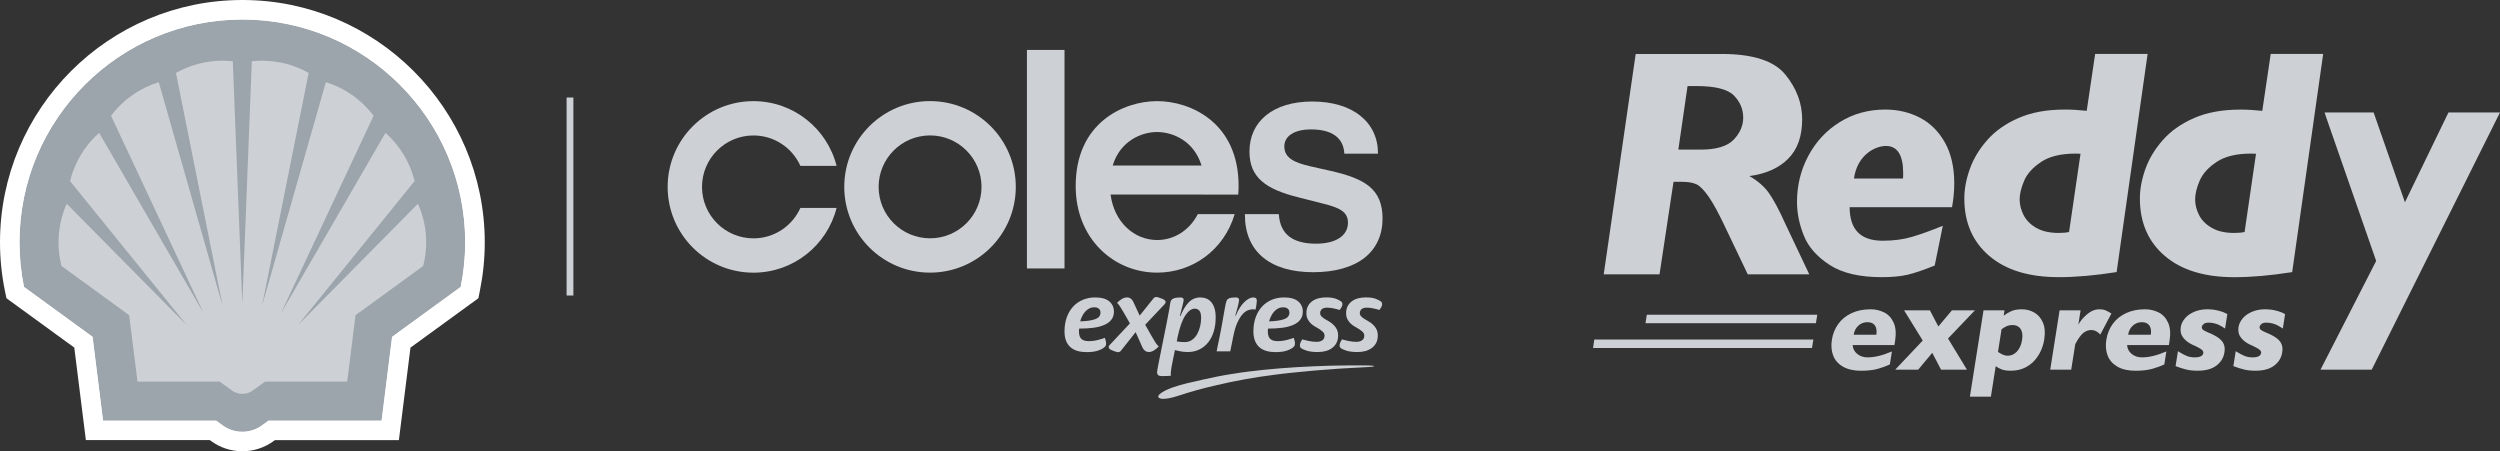
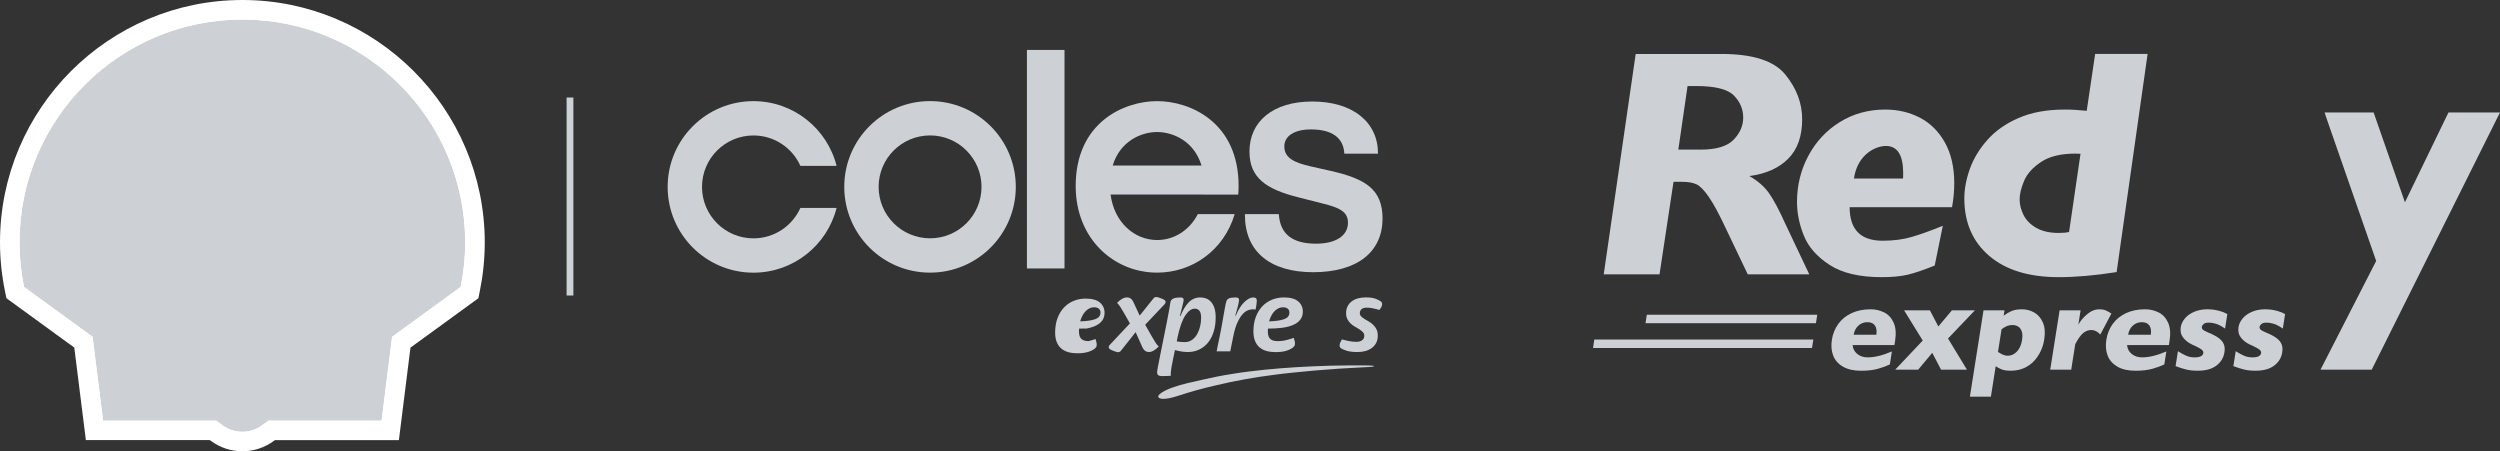
<svg xmlns="http://www.w3.org/2000/svg" version="1.1" id="Layer_1" x="0px" y="0px" style="enable-background:new 0 0 841.89 595.28;" xml:space="preserve" viewBox="64.56 233 712.42 128.59">
  <rect x="64.56" y="233" width="712.42" height="128.59" fill="#333333" stroke="none" />
  <style type="text/css">
	.st0{fill:none;stroke:#FFFFFF;stroke-width:3.136;stroke-miterlimit:40;}
	.st1{fill:#CDD1D5;}
	.st2{fill-rule:evenodd;clip-rule:evenodd;fill:#9CA4AC;}
	.st3{fill:#FFFFFF;}
	.st4{fill:#CDD1D5;}
	.st5{fill:#CDD1D5;stroke:#CDD1D5;stroke-width:1.933;stroke-miterlimit:10;}
</style>
  <g>
    <g>
      <path class="st0" d="M126.16,352.87H93.93l-2.99-23.89L71.4,314.77c-0.85-4.18-1.28-8.43-1.28-12.7c0-35.05,28.45-63.5,63.5-63.5    s63.5,28.45,63.5,63.5c0,4.27-0.43,8.52-1.28,12.7l-19.54,14.22l-2.99,23.89h-32.23l-1.86,1.35c-1.63,1.19-3.59,1.82-5.6,1.82    c-2.01,0-3.97-0.64-5.6-1.82L126.16,352.87z" />
      <path class="st1" d="M126.16,352.87H93.93l-2.99-23.89L71.4,314.77c-0.85-4.18-1.28-8.43-1.28-12.7c0-35.05,28.45-63.5,63.5-63.5    s63.5,28.45,63.5,63.5c0,4.27-0.43,8.52-1.28,12.7l-19.54,14.22l-2.99,23.89h-32.23l-1.86,1.35c-1.63,1.19-3.59,1.82-5.6,1.82    c-2.01,0-3.97-0.64-5.6-1.82L126.16,352.87z" />
-       <path class="st2" d="M126.16,352.87H93.93l-2.99-23.88L71.4,314.77c-0.85-4.18-1.28-8.43-1.28-12.7c0-35.05,28.45-63.5,63.5-63.5    s63.5,28.45,63.5,63.5c0,4.27-0.43,8.52-1.28,12.7l-19.54,14.22l-2.99,23.88h-32.23l-1.86,1.35c-1.63,1.19-3.59,1.82-5.6,1.82    c-2.01,0-3.97-0.64-5.6-1.82L126.16,352.87z M127.16,341.75h-23.42l-2.37-18.93l-19.29-14.03c-0.57-2.2-0.85-4.46-0.85-6.73    c0-3.79,0.8-7.54,2.34-11l34.16,34.54l-33.21-41c1.31-5.32,4.2-10.11,8.29-13.75l29.77,51.38l-26.38-56.25    c3.41-4.54,8.17-7.89,13.6-9.57l18.2,63.78l-13.3-66.41c4.05-2.28,8.61-3.48,13.26-3.48c0.98,0,1.96,0.05,2.94,0.16l2.71,69.06    l2.71-69.06c0.97-0.11,1.96-0.16,2.94-0.16c4.64,0,9.21,1.2,13.26,3.48l-13.3,66.41l18.2-63.78c5.43,1.68,10.18,5.03,13.6,9.57    l-26.38,56.25l29.77-51.38c4.1,3.63,6.99,8.43,8.3,13.75l-33.21,41l34.16-34.54c1.55,3.46,2.35,7.21,2.35,11    c0,2.27-0.29,4.53-0.85,6.73l-19.29,14.03l-2.37,18.93h-23.42l-3.47,2.52c-0.87,0.63-1.92,0.97-2.99,0.97    c-1.07,0-2.12-0.34-2.99-0.97L127.16,341.75z" />
      <path class="st3" d="M133.62,233c-38.08,0-69.06,30.98-69.06,69.06c0,4.63,0.47,9.27,1.4,13.81l0.43,2.11l19.34,14.07l3.3,26.36    h35.33l0.39,0.29c2.59,1.89,5.66,2.89,8.88,2.89c3.21,0,6.28-1,8.87-2.88l0.4-0.29h35.33l3.3-26.36l19.35-14.07l0.43-2.12    c0.92-4.54,1.39-9.19,1.39-13.81C202.68,263.98,171.7,233,133.62,233 M195.84,314.76l-19.55,14.22l-2.99,23.89h-32.23l-1.86,1.35    c-1.63,1.19-3.59,1.82-5.6,1.82c-2.01,0-3.98-0.64-5.6-1.82l-1.86-1.35H93.93l-2.99-23.89L71.4,314.76    c-0.85-4.18-1.28-8.43-1.28-12.7c0-35.05,28.45-63.5,63.5-63.5c35.05,0,63.5,28.45,63.5,63.5    C197.12,306.33,196.69,310.59,195.84,314.76" />
    </g>
    <g>
      <path class="st4" d="M405.56,344.19c1.86-0.51,3.73-0.99,5.61-1.41c2.68-0.65,5.39-1.2,8.11-1.69c2.72-0.49,5.45-0.92,8.2-1.26    c1.94-0.27,3.89-0.48,5.83-0.68c1.95-0.21,3.9-0.38,5.85-0.56c2.4-0.2,4.81-0.39,7.22-0.55c2.41-0.16,4.82-0.28,7.23-0.4    c0.33-0.01,0.66-0.03,0.99-0.05c0.33-0.02,0.66-0.04,0.98-0.09c0.08-0.01,0.17-0.02,0.25-0.04c0.08-0.02,0.16-0.04,0.21-0.05    c0.05-0.01,0.06-0.02,0.07-0.03c0.02-0.02,0.03-0.03,0.03-0.04c0-0.02-0.02-0.02-0.04-0.04c-0.01,0-0.02-0.01-0.05-0.02    c-0.04-0.01-0.1-0.02-0.17-0.04c-0.07-0.01-0.13-0.02-0.2-0.03c-0.36-0.04-0.72-0.05-1.08-0.06c-0.36-0.02-0.72-0.02-1.08-0.02    c-3.27,0-6.53-0.01-9.8,0.08c-3.26,0.08-6.52,0.25-9.78,0.43c-1.51,0.1-3.03,0.2-4.54,0.32c-1.51,0.12-3.02,0.27-4.53,0.41    c-1.49,0.16-2.98,0.32-4.47,0.51c-1.48,0.19-2.97,0.38-4.45,0.64c-2.94,0.44-5.85,1.03-8.73,1.69c-2.89,0.65-5.81,1.25-8.59,2.24    c-0.2,0.06-0.4,0.14-0.59,0.22c-0.2,0.07-0.39,0.15-0.58,0.24c-0.36,0.15-0.72,0.32-1.06,0.5c-0.34,0.19-0.67,0.39-0.89,0.54    c-0.22,0.15-0.33,0.24-0.43,0.33c-0.1,0.1-0.2,0.19-0.27,0.28c-0.07,0.08-0.12,0.15-0.14,0.22c-0.03,0.07-0.05,0.15-0.05,0.23    c0.01,0.05,0.03,0.1,0.05,0.15c0.02,0.05,0.05,0.09,0.08,0.13c0.03,0.04,0.07,0.08,0.12,0.11c0.04,0.03,0.09,0.06,0.19,0.1    c0.1,0.04,0.24,0.08,0.39,0.11c0.15,0.03,0.3,0.04,0.51,0.05c0.21,0,0.47-0.01,0.73-0.03c0.26-0.02,0.52-0.06,0.87-0.12    c0.35-0.06,0.79-0.16,1.22-0.27c0.43-0.11,0.86-0.24,1.29-0.38C401.86,345.28,403.7,344.7,405.56,344.19" />
-       <path class="st4" d="M372.07,326.64c-0.13,1.25,0.03,2.16,0.45,2.72c0.43,0.56,1.17,0.85,2.24,0.85c0.94,0,1.83-0.11,2.67-0.33    c0.84-0.22,1.5-0.42,1.98-0.61c0.08,0.23,0.16,0.5,0.24,0.8c0.07,0.3,0.11,0.57,0.11,0.8c0,0.44-0.12,0.76-0.38,0.97    c-0.35,0.38-0.96,0.72-1.81,1.03c-0.85,0.31-1.97,0.47-3.35,0.47c-0.92,0-1.76-0.1-2.53-0.31c-0.77-0.21-1.44-0.55-2-1.02    c-0.56-0.47-1-1.08-1.31-1.83c-0.31-0.75-0.47-1.66-0.47-2.72c0-1.52,0.22-2.88,0.66-4.08c0.44-1.2,1.05-2.21,1.83-3.05    c0.78-0.83,1.7-1.47,2.77-1.91c1.06-0.44,2.21-0.66,3.44-0.66c1.83,0,3.19,0.38,4.07,1.13c0.87,0.75,1.31,1.72,1.31,2.91    c0,0.9-0.23,1.65-0.7,2.27c-0.47,0.62-1.14,1.12-2,1.5c-0.87,0.39-1.91,0.66-3.13,0.83C374.93,326.56,373.57,326.64,372.07,326.64     M376.38,320.57c-0.54,0-1.03,0.12-1.47,0.36c-0.44,0.24-0.82,0.55-1.16,0.94c-0.33,0.39-0.62,0.82-0.84,1.3    c-0.23,0.48-0.41,0.95-0.53,1.41c1.92-0.06,3.36-0.28,4.33-0.64c0.97-0.36,1.45-0.98,1.45-1.86c0-0.48-0.16-0.85-0.47-1.11    C377.39,320.7,376.95,320.57,376.38,320.57" />
+       <path class="st4" d="M372.07,326.64c-0.13,1.25,0.03,2.16,0.45,2.72c0.43,0.56,1.17,0.85,2.24,0.85c0.84-0.22,1.5-0.42,1.98-0.61c0.08,0.23,0.16,0.5,0.24,0.8c0.07,0.3,0.11,0.57,0.11,0.8c0,0.44-0.12,0.76-0.38,0.97    c-0.35,0.38-0.96,0.72-1.81,1.03c-0.85,0.31-1.97,0.47-3.35,0.47c-0.92,0-1.76-0.1-2.53-0.31c-0.77-0.21-1.44-0.55-2-1.02    c-0.56-0.47-1-1.08-1.31-1.83c-0.31-0.75-0.47-1.66-0.47-2.72c0-1.52,0.22-2.88,0.66-4.08c0.44-1.2,1.05-2.21,1.83-3.05    c0.78-0.83,1.7-1.47,2.77-1.91c1.06-0.44,2.21-0.66,3.44-0.66c1.83,0,3.19,0.38,4.07,1.13c0.87,0.75,1.31,1.72,1.31,2.91    c0,0.9-0.23,1.65-0.7,2.27c-0.47,0.62-1.14,1.12-2,1.5c-0.87,0.39-1.91,0.66-3.13,0.83C374.93,326.56,373.57,326.64,372.07,326.64     M376.38,320.57c-0.54,0-1.03,0.12-1.47,0.36c-0.44,0.24-0.82,0.55-1.16,0.94c-0.33,0.39-0.62,0.82-0.84,1.3    c-0.23,0.48-0.41,0.95-0.53,1.41c1.92-0.06,3.36-0.28,4.33-0.64c0.97-0.36,1.45-0.98,1.45-1.86c0-0.48-0.16-0.85-0.47-1.11    C377.39,320.7,376.95,320.57,376.38,320.57" />
      <path class="st4" d="M382.88,319.32c0.42-0.46,0.87-0.83,1.38-1.13c0.5-0.29,0.99-0.44,1.47-0.44c0.77,0,1.35,0.4,1.75,1.19    l1.85,4l3.91-4.88c0.21-0.27,0.47-0.41,0.78-0.42c0.31-0.01,0.88,0.15,1.69,0.49c1.06,0.42,1.29,0.95,0.69,1.59l-5.5,5.82    c0.73,1.31,1.32,2.36,1.77,3.13c0.45,0.77,0.8,1.37,1.06,1.78c0.26,0.42,0.47,0.7,0.62,0.86c0.16,0.16,0.3,0.3,0.42,0.42    c-0.44,0.46-0.9,0.84-1.39,1.14c-0.49,0.3-0.97,0.45-1.45,0.45c-0.75,0-1.33-0.4-1.75-1.19l-2-4.47l-4.19,5.29    c-0.21,0.27-0.47,0.41-0.8,0.41c-0.32,0-0.88-0.17-1.67-0.5c-1.06-0.42-1.29-0.95-0.69-1.6l5.72-6.1    c-0.71-1.25-1.27-2.24-1.69-2.96c-0.42-0.72-0.75-1.27-1-1.66c-0.25-0.39-0.44-0.66-0.58-0.81    C383.14,319.59,383,319.45,382.88,319.32" />
      <path class="st4" d="M397.02,325.08c0.33-1.65,0.58-2.94,0.73-3.86c0.16-0.93,0.27-1.61,0.33-2.05c0.08-0.48,0.34-0.83,0.78-1.06    c0.44-0.23,1.16-0.34,2.16-0.34c0.6,0,0.88,0.26,0.84,0.78c0,0.1-0.04,0.31-0.11,0.63c-0.07,0.31-0.16,0.68-0.27,1.11    c-0.1,0.43-0.22,0.88-0.34,1.36c-0.12,0.48-0.24,0.93-0.34,1.34l0.16,0.06c0.65-1.65,1.42-2.94,2.33-3.88    c0.91-0.94,2.02-1.41,3.33-1.41c0.6,0,1.17,0.1,1.7,0.31c0.53,0.21,0.99,0.54,1.39,1c0.4,0.46,0.71,1.05,0.94,1.78    c0.23,0.73,0.34,1.61,0.34,2.63c0,1.44-0.18,2.76-0.55,3.97c-0.36,1.21-0.89,2.25-1.58,3.11c-0.69,0.87-1.53,1.54-2.52,2.03    c-0.99,0.49-2.11,0.73-3.36,0.73c-0.42,0-0.82-0.03-1.22-0.08c-0.4-0.05-0.76-0.11-1.08-0.17c-0.32-0.06-0.6-0.13-0.83-0.19    c-0.23-0.06-0.39-0.1-0.47-0.12c-0.25,1.19-0.46,2.19-0.62,3c-0.17,0.81-0.3,1.5-0.39,2.05c-0.09,0.55-0.15,1.01-0.17,1.36    c-0.02,0.35-0.02,0.66,0,0.91c-0.23,0.02-0.55,0.04-0.95,0.06c-0.41,0.02-0.9,0.03-1.49,0.03c-0.6,0-1-0.1-1.19-0.3    c-0.19-0.2-0.28-0.46-0.28-0.8c0-0.19,0.05-0.53,0.14-1.03c0.09-0.5,0.24-1.27,0.45-2.31c0.21-1.04,0.49-2.42,0.83-4.14    C396.06,329.88,396.5,327.7,397.02,325.08 M402.15,330.49c0.83,0,1.55-0.22,2.14-0.66c0.59-0.44,1.08-0.99,1.45-1.67    c0.37-0.68,0.65-1.42,0.83-2.22c0.18-0.8,0.27-1.58,0.27-2.33c0-0.98-0.16-1.67-0.49-2.06c-0.32-0.4-0.77-0.59-1.33-0.59    c-0.94,0-1.83,0.65-2.69,1.94c-0.86,1.29-1.59,3.34-2.19,6.13l-0.25,1.25c0.27,0.04,0.59,0.09,0.95,0.14    C401.21,330.46,401.65,330.49,402.15,330.49" />
      <path class="st4" d="M422.34,321.23c-0.63-0.13-1.25-0.1-1.88,0.09c-0.63,0.19-1.21,0.57-1.75,1.16    c-0.54,0.58-1.05,1.39-1.52,2.41c-0.47,1.02-0.86,2.32-1.17,3.88l-0.88,4.35h-3.88c0.17-0.81,0.32-1.55,0.45-2.22    c0.14-0.67,0.27-1.29,0.39-1.88c0.13-0.58,0.24-1.15,0.34-1.69c0.1-0.54,0.21-1.1,0.31-1.69c0.21-1.19,0.38-2.17,0.52-2.94    c0.14-0.77,0.25-1.41,0.34-1.91c0.09-0.5,0.17-0.89,0.23-1.17c0.06-0.28,0.13-0.52,0.19-0.7c0.1-0.4,0.35-0.69,0.73-0.88    c0.39-0.19,1.04-0.28,1.95-0.28c0.33,0,0.57,0.06,0.72,0.19c0.15,0.12,0.22,0.28,0.22,0.47c0,0.12-0.01,0.3-0.05,0.52    c-0.03,0.22-0.08,0.5-0.16,0.84c-0.07,0.34-0.18,0.77-0.33,1.28c-0.15,0.51-0.32,1.13-0.53,1.86l0.13,0.06    c0.73-1.75,1.55-3.06,2.47-3.92c0.92-0.87,1.76-1.3,2.53-1.3c0.35,0,0.63,0.09,0.81,0.28c0.06,0.06,0.11,0.15,0.14,0.25    c0.03,0.1,0.05,0.27,0.05,0.48c0,0.22-0.03,0.52-0.09,0.91C422.59,320.07,422.49,320.58,422.34,321.23" />
      <path class="st4" d="M425.89,326.64c-0.13,1.25,0.03,2.16,0.45,2.72c0.43,0.56,1.17,0.85,2.24,0.85c0.94,0,1.83-0.11,2.67-0.33    c0.84-0.22,1.5-0.42,1.98-0.61c0.08,0.23,0.16,0.5,0.24,0.8c0.07,0.3,0.11,0.57,0.11,0.8c0,0.44-0.12,0.76-0.38,0.97    c-0.35,0.38-0.96,0.72-1.81,1.03c-0.85,0.31-1.97,0.47-3.34,0.47c-0.92,0-1.76-0.1-2.53-0.31c-0.77-0.21-1.44-0.55-2-1.02    c-0.56-0.47-1-1.08-1.31-1.83c-0.31-0.75-0.47-1.66-0.47-2.72c0-1.52,0.22-2.88,0.66-4.08c0.44-1.2,1.05-2.21,1.83-3.05    c0.78-0.83,1.7-1.47,2.77-1.91c1.06-0.44,2.21-0.66,3.44-0.66c1.83,0,3.19,0.38,4.07,1.13c0.88,0.75,1.31,1.72,1.31,2.91    c0,0.9-0.23,1.65-0.7,2.27c-0.47,0.62-1.14,1.12-2,1.5c-0.86,0.39-1.91,0.66-3.13,0.83C428.75,326.56,427.39,326.64,425.89,326.64     M430.21,320.57c-0.54,0-1.03,0.12-1.47,0.36c-0.44,0.24-0.83,0.55-1.16,0.94c-0.33,0.39-0.62,0.82-0.84,1.3    c-0.23,0.48-0.41,0.95-0.53,1.41c1.92-0.06,3.36-0.28,4.33-0.64c0.97-0.36,1.46-0.98,1.46-1.86c0-0.48-0.16-0.85-0.47-1.11    C431.21,320.7,430.77,320.57,430.21,320.57" />
-       <path class="st4" d="M442.73,320.67c-0.65,0-1.14,0.14-1.47,0.42c-0.33,0.28-0.5,0.66-0.5,1.14c0,0.36,0.12,0.66,0.37,0.92    c0.25,0.26,0.57,0.51,0.95,0.75c0.39,0.24,0.8,0.49,1.24,0.73c0.44,0.25,0.85,0.56,1.23,0.92c0.39,0.36,0.7,0.79,0.95,1.28    c0.25,0.49,0.38,1.09,0.38,1.8c0,0.79-0.15,1.48-0.45,2.06c-0.3,0.58-0.72,1.07-1.25,1.47c-0.53,0.4-1.15,0.69-1.86,0.88    c-0.71,0.19-1.46,0.28-2.25,0.28c-1.29,0-2.36-0.14-3.21-0.41c-0.84-0.27-1.4-0.55-1.67-0.84c-0.17-0.17-0.23-0.43-0.2-0.8    c0.03-0.36,0.25-0.88,0.64-1.55c0.44,0.12,1.05,0.27,1.83,0.44c0.78,0.17,1.55,0.25,2.3,0.25c0.67,0,1.21-0.15,1.63-0.44    c0.42-0.29,0.63-0.73,0.63-1.31c0-0.39-0.13-0.73-0.39-1c-0.26-0.27-0.58-0.53-0.95-0.78c-0.37-0.25-0.79-0.5-1.25-0.75    c-0.46-0.25-0.88-0.55-1.25-0.89c-0.37-0.34-0.69-0.76-0.95-1.24c-0.26-0.48-0.39-1.07-0.39-1.78c0-0.79,0.16-1.47,0.47-2.03    c0.31-0.56,0.72-1.03,1.24-1.39c0.51-0.37,1.1-0.63,1.78-0.8c0.68-0.17,1.39-0.25,2.14-0.25c1.23,0,2.21,0.15,2.94,0.45    c0.73,0.3,1.21,0.57,1.44,0.8c0.23,0.23,0.3,0.55,0.22,0.95c-0.08,0.41-0.33,0.87-0.75,1.39c-0.17-0.06-0.39-0.13-0.67-0.2    c-0.28-0.07-0.58-0.15-0.91-0.22c-0.32-0.07-0.66-0.13-1-0.19C443.37,320.69,443.04,320.67,442.73,320.67" />
      <path class="st4" d="M454.04,320.67c-0.65,0-1.14,0.14-1.47,0.42c-0.33,0.28-0.5,0.66-0.5,1.14c0,0.36,0.12,0.66,0.37,0.92    c0.25,0.26,0.57,0.51,0.96,0.75c0.38,0.24,0.8,0.49,1.23,0.73c0.44,0.25,0.85,0.56,1.23,0.92c0.39,0.36,0.7,0.79,0.95,1.28    c0.25,0.49,0.38,1.09,0.38,1.8c0,0.79-0.15,1.48-0.45,2.06c-0.3,0.58-0.72,1.07-1.25,1.47c-0.53,0.4-1.15,0.69-1.86,0.88    c-0.71,0.19-1.46,0.28-2.25,0.28c-1.29,0-2.36-0.14-3.2-0.41c-0.84-0.27-1.4-0.55-1.67-0.84c-0.17-0.17-0.23-0.43-0.2-0.8    c0.03-0.36,0.25-0.88,0.64-1.55c0.44,0.12,1.05,0.27,1.83,0.44c0.78,0.17,1.55,0.25,2.3,0.25c0.67,0,1.21-0.15,1.63-0.44    c0.42-0.29,0.63-0.73,0.63-1.31c0-0.39-0.13-0.73-0.39-1c-0.26-0.27-0.58-0.53-0.95-0.78c-0.38-0.25-0.79-0.5-1.25-0.75    c-0.46-0.25-0.88-0.55-1.25-0.89c-0.37-0.34-0.69-0.76-0.95-1.24c-0.26-0.48-0.39-1.07-0.39-1.78c0-0.79,0.16-1.47,0.47-2.03    c0.31-0.56,0.72-1.03,1.24-1.39c0.51-0.37,1.1-0.63,1.78-0.8c0.68-0.17,1.39-0.25,2.14-0.25c1.23,0,2.21,0.15,2.94,0.45    c0.73,0.3,1.21,0.57,1.44,0.8c0.23,0.23,0.3,0.55,0.22,0.95c-0.08,0.41-0.33,0.87-0.75,1.39c-0.17-0.06-0.39-0.13-0.67-0.2    c-0.28-0.07-0.58-0.15-0.91-0.22c-0.32-0.07-0.66-0.13-1-0.19C454.69,320.69,454.36,320.67,454.04,320.67" />
      <path class="st4" d="M302.96,280.27c-2.67-10.6-12.27-18.45-23.7-18.45c-13.5,0-24.44,10.94-24.44,24.44    c0,13.5,10.94,24.44,24.44,24.44c11.43,0,21.02-7.85,23.7-18.45h-10.31c-2.29,5.11-7.42,8.67-13.38,8.67    c-8.1,0-14.66-6.56-14.66-14.66c0-8.1,6.57-14.66,14.66-14.66c5.96,0,11.09,3.56,13.38,8.67H302.96z" />
      <path class="st4" d="M344.26,286.25c0,8.1-6.56,14.66-14.66,14.66c-8.1,0-14.66-6.56-14.66-14.66c0-8.1,6.57-14.66,14.66-14.66    C337.69,271.59,344.26,278.16,344.26,286.25 M354.03,286.25c0-13.5-10.94-24.44-24.44-24.44s-24.44,10.94-24.44,24.44    c0,13.49,10.94,24.44,24.44,24.44S354.03,299.75,354.03,286.25" />
      <rect x="357.2" y="247.23" class="st4" width="10.71" height="62.27" />
      <path class="st4" d="M394.3,270.62L394.3,270.62L394.3,270.62c4.46,0,10.53,2.53,12.66,9.56h-25.32    C383.77,273.14,389.84,270.62,394.3,270.62 M417.42,288.46c0.06-0.8,0.1-1.61,0.1-2.44c0.03-18.1-13.71-24.2-23.21-24.2h0h0    c-9.5,0-23.24,6.1-23.21,24.2c-0.03,15,10.87,24.68,23.21,24.67h0h0c9.97,0,19-6.32,22.09-16.66h-10.51    c-2.39,4.64-6.79,7.37-11.57,7.37h0c-6.47,0-12.25-5-13.28-12.96h26.56c0,0,0,0,0,0.01H417.42z" />
      <path class="st4" d="M438.76,310.57c-12.35,0-19.44-5.95-19.44-16.33v-0.21h9.67l0.01,0.2c0.43,5.53,3.9,8.21,10.62,8.21    c5.59,0,9.07-2.28,9.07-5.96c0-3.12-2.36-4.28-7.02-5.44l-6.82-1.73c-5.08-1.25-8.48-2.72-10.68-4.63c-2.42-2.1-3.55-4.8-3.55-8.5    c0-4.24,1.63-7.81,4.72-10.32c3.15-2.57,7.7-3.93,13.16-3.93c5.65,0,10.4,1.4,13.72,4.06c3.28,2.62,5.02,6.33,5.02,10.71v0.09    h-9.58l-0.01-0.08c-0.26-4.47-3.54-6.83-9.5-6.83c-4.69,0-7.6,1.85-7.6,4.84c0,3.32,2.88,4.64,7.53,5.7l5.79,1.3    c9.51,2.21,14.67,5.02,14.67,13.56c0,4.69-1.78,8.56-5.15,11.2C449.98,309.16,444.92,310.57,438.76,310.57" />
    </g>
    <g>
      <path class="st4" d="M568.68,288.06c-1.31-1.87-3.18-3.5-5.6-4.89c4.74-0.63,8.43-2.29,11.08-4.96c2.64-2.67,3.96-6.41,3.96-11.21    c0-4.56-1.59-8.81-4.78-12.73c-3.19-3.93-9.24-5.89-18.15-5.89h-24.51l-9.11,62.8h15.9l3.99-26.37h2.4c1.72,0,3.1,0.23,4.12,0.7    c1.03,0.47,2.22,1.69,3.58,3.67c1.36,1.98,2.96,4.95,4.8,8.9l6.25,13.09h17.53l-6.8-14.36    C571.55,292.84,569.99,289.93,568.68,288.06 M558.59,272.81c-1.81,1.89-4.95,2.83-9.42,2.83h-6.34l2.63-18.12h2.49    c5.38,0,8.95,0.9,10.72,2.7c1.77,1.8,2.65,3.9,2.65,6.32C561.31,268.83,560.41,270.92,558.59,272.81" />
      <path class="st4" d="M611.65,266.53c-2.98-1.54-6.26-2.31-9.85-2.31c-4.8,0-9.12,1.19-12.94,3.56c-3.82,2.37-6.81,5.57-8.97,9.61    c-2.16,4.03-3.24,8.42-3.24,13.16c0,3.17,0.65,6.37,1.95,9.6c1.3,3.23,3.74,6.01,7.34,8.34c3.59,2.33,8.53,3.49,14.82,3.49    c2.96,0,5.41-0.23,7.36-0.68c1.95-0.45,4.54-1.33,7.77-2.63l2.31-11.33c-3.41,1.39-6.35,2.45-8.81,3.17    c-2.46,0.73-5.25,1.09-8.36,1.09c-6.25,0-9.38-3.19-9.38-9.56h29.18c0.42-2.33,0.63-4.58,0.63-6.75c0-4.62-0.89-8.52-2.67-11.69    C617,270.43,614.63,268.07,611.65,266.53 M606.89,283.27c-0.02,0.2-0.02,0.4-0.02,0.61h-14c1.01-6.97,6.27-9.29,9.12-9.29    c3.28,0,4.92,2.6,4.92,7.79C606.92,282.79,606.91,283.08,606.89,283.27" />
      <path class="st4" d="M661.61,248.36l-2.4,16.22c-2.24-0.24-4.3-0.36-6.21-0.36c-5.14,0-9.54,0.8-13.21,2.4    c-3.67,1.6-6.64,3.69-8.92,6.28c-2.28,2.58-3.94,5.34-4.98,8.27c-1.04,2.93-1.56,5.72-1.56,8.38c0,6.86,2.36,12.31,7.09,16.36    c4.73,4.05,11.33,6.07,19.82,6.07c4.89,0,10.39-0.48,16.49-1.45l8.83-62.16H661.61z M654.18,299.11    c-0.79,0.18-1.77,0.27-2.95,0.27c-2.6,0-4.74-0.48-6.41-1.45c-1.68-0.97-2.88-2.19-3.62-3.67c-0.74-1.48-1.11-2.96-1.11-4.44    c0-1.54,0.43-3.32,1.29-5.32c0.86-2.01,2.48-3.8,4.85-5.37c2.37-1.57,5.63-2.36,9.76-2.36c0.63,0,1.12,0.02,1.45,0.05    L654.18,299.11z" />
      <polyline class="st4" points="726.99,265.04 727.43,266.38 741.69,307.36 725.83,338.35 740.42,338.35 776.98,265.04     762.3,265.04 749.89,290.64 740.96,265.04 726.99,265.04   " />
-       <path class="st4" d="M724.22,265.04l2.37-16.67h-14.95l-2.4,16.22c-2.24-0.24-4.3-0.36-6.21-0.36c-5.14,0-9.54,0.8-13.21,2.4    c-3.67,1.6-6.64,3.69-8.92,6.28c-2.28,2.58-3.94,5.34-4.98,8.27c-1.04,2.93-1.56,5.72-1.56,8.38c0,6.86,2.36,12.31,7.09,16.36    c4.73,4.05,11.34,6.07,19.82,6.07c4.89,0,10.39-0.48,16.49-1.45l6.27-44.14L724.22,265.04z M704.2,299.11    c-0.79,0.18-1.77,0.27-2.95,0.27c-2.6,0-4.73-0.48-6.41-1.45c-1.68-0.97-2.89-2.19-3.63-3.67c-0.74-1.48-1.11-2.96-1.11-4.44    c0-1.54,0.43-3.32,1.29-5.32c0.86-2.01,2.48-3.8,4.85-5.37c2.37-1.57,5.62-2.36,9.76-2.36c0.63,0,1.12,0.02,1.45,0.05    L704.2,299.11z" />
      <path class="st4" d="M604.41,331.33H592.5c0.07,1.03,0.51,1.87,1.31,2.53c0.81,0.65,1.78,0.98,2.94,0.98    c2.02,0,4.33-0.56,6.94-1.69l-0.58,3.7c-0.95,0.46-2.07,0.87-3.38,1.24c-1.31,0.37-2.92,0.56-4.85,0.56    c-2.08,0-3.79-0.39-5.13-1.16s-2.27-1.83-2.79-3.16c-0.51-1.33-0.64-2.84-0.37-4.52c0.26-1.66,0.86-3.15,1.79-4.46    c0.93-1.31,2.19-2.34,3.77-3.09c1.58-0.75,3.41-1.12,5.49-1.12c1.37,0,2.65,0.3,3.84,0.89c1.19,0.59,2.08,1.56,2.7,2.91    c0.61,1.34,0.75,3.08,0.42,5.21L604.41,331.33z M599.26,328.38c0.17-1.08,0.04-1.95-0.39-2.6c-0.44-0.65-1.16-0.97-2.17-0.97    c-1,0-1.85,0.33-2.57,0.99c-0.72,0.66-1.16,1.52-1.33,2.58H599.26z" />
      <polygon class="st4" points="625.08,338.35 617.7,338.35 615.19,333.54 611.17,338.35 604.63,338.35 612.48,330.04 607.16,321.43     614.52,321.43 616.92,326.03 620.8,321.43 627.35,321.43 619.68,329.46   " />
      <path class="st4" d="M647.1,329.77c-0.18,1.13-0.51,2.22-1,3.27c-0.49,1.05-1.13,2-1.92,2.85c-0.79,0.85-1.75,1.52-2.86,2.01    c-1.11,0.49-2.36,0.74-3.73,0.74c-1.11,0-1.96-0.12-2.56-0.35c-0.6-0.23-1.19-0.54-1.76-0.93l-1.37,8.67h-5.98l3.88-24.6h5.98    l-0.24,1.53c0.68-0.52,1.41-0.96,2.19-1.3c0.78-0.35,1.79-0.52,3.03-0.52c1.23,0,2.39,0.3,3.48,0.91s1.91,1.56,2.47,2.85    C647.28,326.19,647.41,327.81,647.1,329.77 M640.78,329.91c0.16-1.02,0.13-1.85-0.09-2.48c-0.22-0.64-0.56-1.1-1.03-1.38    c-0.46-0.28-0.97-0.42-1.51-0.42c-0.71,0-1.31,0.11-1.8,0.34c-0.49,0.23-0.96,0.51-1.41,0.86l-1.02,6.46    c0.19,0.11,0.4,0.24,0.61,0.37c0.22,0.14,0.44,0.26,0.66,0.36c0.22,0.1,0.46,0.18,0.72,0.25c0.26,0.07,0.55,0.1,0.86,0.1    c0.94,0,1.79-0.4,2.55-1.19C640.08,332.36,640.56,331.28,640.78,329.91" />
      <path class="st4" d="M666.24,322.35l-3.16,5.99c-0.77-0.86-1.62-1.3-2.55-1.3c-0.84,0-1.61,0.29-2.32,0.86    c-0.7,0.57-1.46,1.63-2.27,3.17l-1.15,7.28h-5.98l2.67-16.91h5.98l-0.64,4.09c0.53-1.01,1.35-1.99,2.46-2.95    c1.11-0.96,2.3-1.44,3.58-1.44c0.67,0,1.25,0.1,1.72,0.3C665.06,321.63,665.61,321.94,666.24,322.35" />
      <path class="st4" d="M682.62,331.33h-11.91c0.07,1.03,0.51,1.87,1.31,2.53c0.81,0.65,1.78,0.98,2.94,0.98    c2.02,0,4.33-0.56,6.94-1.69l-0.58,3.7c-0.95,0.46-2.07,0.87-3.38,1.24c-1.31,0.37-2.92,0.56-4.85,0.56    c-2.08,0-3.79-0.39-5.13-1.16c-1.34-0.78-2.27-1.83-2.79-3.16c-0.51-1.33-0.64-2.84-0.37-4.52c0.26-1.66,0.86-3.15,1.79-4.46    c0.93-1.31,2.19-2.34,3.77-3.09c1.58-0.75,3.41-1.12,5.49-1.12c1.37,0,2.65,0.3,3.84,0.89c1.19,0.59,2.08,1.56,2.7,2.91    c0.61,1.34,0.75,3.08,0.42,5.21L682.62,331.33z M677.47,328.38c0.17-1.08,0.04-1.95-0.39-2.6c-0.44-0.65-1.16-0.97-2.17-0.97    c-1,0-1.85,0.33-2.57,0.99c-0.72,0.66-1.16,1.52-1.33,2.58H677.47z" />
      <path class="st4" d="M698.45,333.41c-0.24,1.55-1.01,2.81-2.3,3.78c-1.29,0.97-3.05,1.45-5.29,1.45c-1.25,0-2.35-0.11-3.29-0.34    c-0.94-0.23-1.95-0.55-3.04-0.97l0.67-4.25c0.91,0.58,1.72,1.01,2.42,1.31c0.69,0.3,1.49,0.45,2.37,0.45    c1.5,0,2.31-0.41,2.44-1.23c0.05-0.28-0.03-0.52-0.21-0.74c-0.18-0.22-0.52-0.46-1.01-0.73c-0.49-0.27-1.16-0.6-2-0.97    c-1.03-0.49-1.87-1.14-2.51-1.96c-0.65-0.82-0.87-1.82-0.69-3.01c0.13-0.84,0.51-1.65,1.15-2.43c0.64-0.78,1.51-1.41,2.64-1.9    c1.12-0.49,2.41-0.74,3.89-0.74c0.35,0,0.8,0.03,1.34,0.08c0.54,0.05,1.21,0.18,2.01,0.39c0.81,0.21,1.55,0.51,2.24,0.9    l-0.65,4.13c-0.32-0.21-0.59-0.39-0.81-0.53c-0.21-0.14-0.51-0.31-0.88-0.48c-0.37-0.18-0.81-0.34-1.33-0.47    c-0.52-0.14-1.06-0.21-1.62-0.21c-0.69,0-1.18,0.13-1.47,0.4c-0.3,0.27-0.47,0.53-0.51,0.8c-0.04,0.28,0.05,0.53,0.28,0.77    c0.23,0.24,0.77,0.53,1.64,0.89c1.25,0.51,2.23,1.03,2.94,1.57c0.71,0.54,1.19,1.13,1.42,1.77    C698.54,331.78,698.59,332.53,698.45,333.41" />
      <path class="st4" d="M714.92,333.41c-0.24,1.55-1.01,2.81-2.3,3.78c-1.29,0.97-3.05,1.45-5.29,1.45c-1.25,0-2.35-0.11-3.29-0.34    c-0.94-0.23-1.95-0.55-3.04-0.97l0.67-4.25c0.92,0.58,1.72,1.01,2.42,1.31c0.69,0.3,1.49,0.45,2.37,0.45    c1.5,0,2.31-0.41,2.44-1.23c0.05-0.28-0.03-0.52-0.21-0.74c-0.18-0.22-0.52-0.46-1.02-0.73c-0.49-0.27-1.16-0.6-2-0.97    c-1.03-0.49-1.87-1.14-2.51-1.96c-0.65-0.82-0.87-1.82-0.69-3.01c0.13-0.84,0.51-1.65,1.15-2.43c0.64-0.78,1.51-1.41,2.64-1.9    c1.12-0.49,2.41-0.74,3.89-0.74c0.35,0,0.8,0.03,1.34,0.08c0.54,0.05,1.21,0.18,2.01,0.39c0.81,0.21,1.55,0.51,2.24,0.9    l-0.65,4.13c-0.32-0.21-0.59-0.39-0.81-0.53c-0.21-0.14-0.51-0.31-0.88-0.48c-0.37-0.18-0.81-0.34-1.33-0.47    c-0.52-0.14-1.06-0.21-1.62-0.21c-0.69,0-1.18,0.13-1.47,0.4c-0.3,0.27-0.47,0.53-0.51,0.8c-0.04,0.28,0.05,0.53,0.28,0.77    c0.23,0.24,0.77,0.53,1.64,0.89c1.25,0.51,2.23,1.03,2.94,1.57c0.71,0.54,1.19,1.13,1.42,1.77    C715.01,331.78,715.05,332.53,714.92,333.41" />
      <polygon class="st4" points="582.04,325.11 533.47,325.11 533.85,322.69 582.42,322.69   " />
      <polygon class="st4" points="580.92,332.17 518.53,332.17 518.88,329.75 581.31,329.75   " />
    </g>
    <line class="st5" x1="226.99" y1="260.79" x2="226.99" y2="317.21" />
  </g>
</svg>